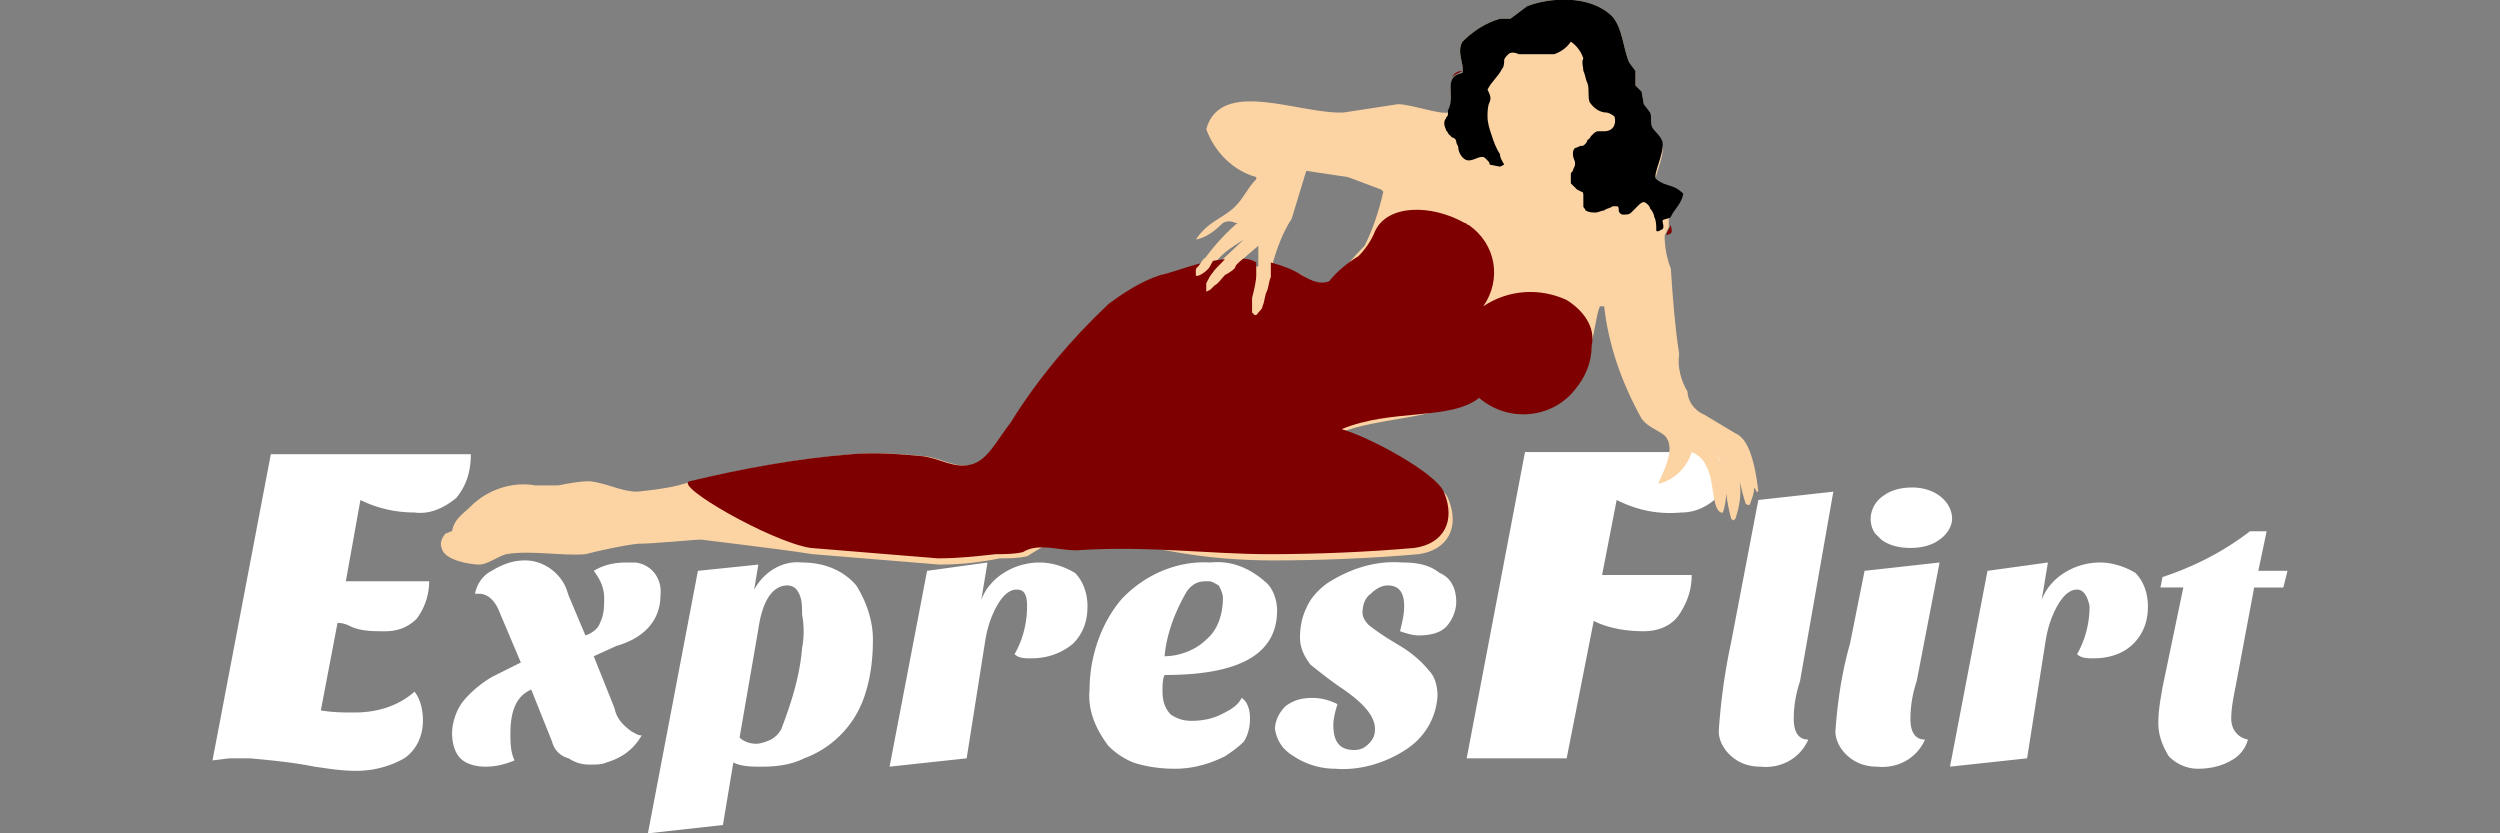
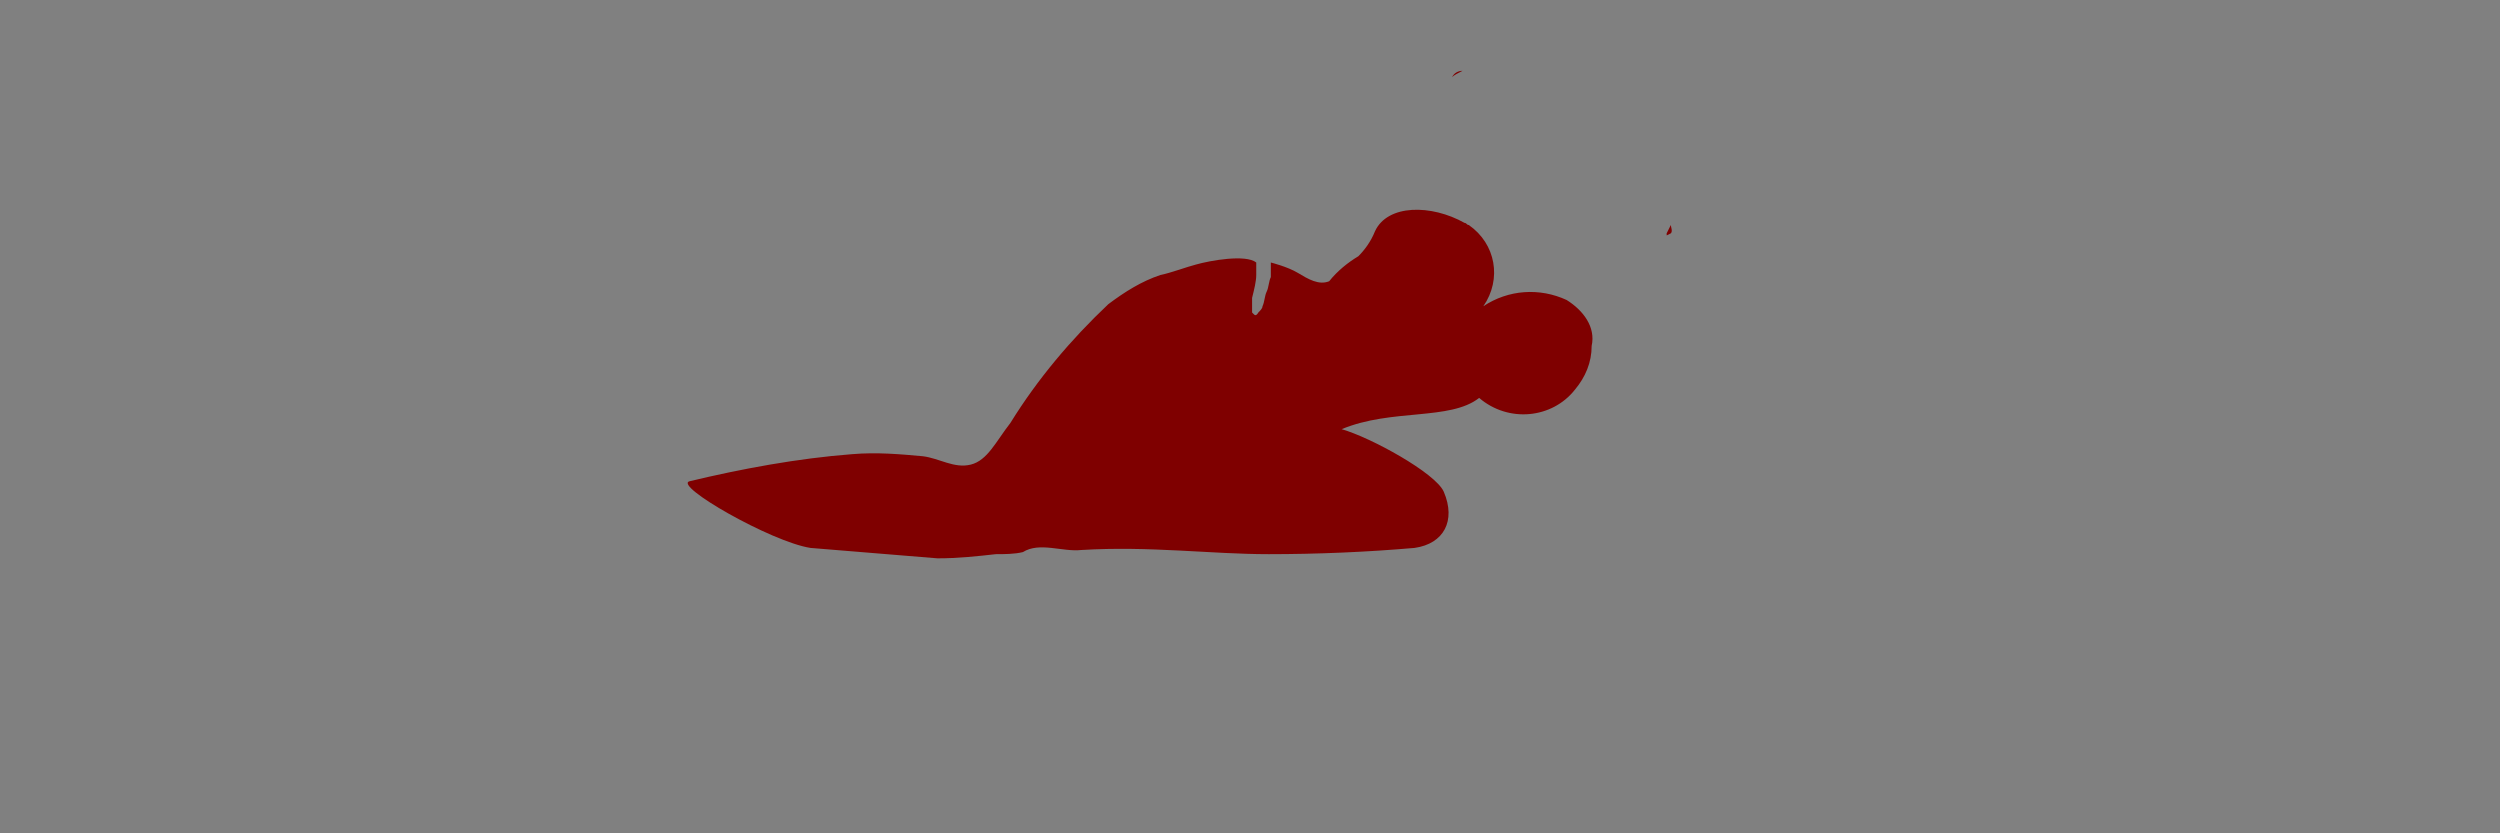
<svg xmlns="http://www.w3.org/2000/svg" xmlns:xlink="http://www.w3.org/1999/xlink" id="Слой_1" width="120" height="40" x="0" y="0" version="1.1" viewBox="0 0 120 40" xml:space="preserve">
  <rect x="0" y="0" width="120" height="40" fill="#808080" stroke="none" />
  <style>.st1{fill:#fcd4a4}</style>
  <g id="Слой_2">
    <g id="Шар_1">
      <defs>
        <path id="SVGID_1_" d="M0 0h120v40H0z" />
      </defs>
      <clipPath id="SVGID_2_">
        <use overflow="visible" xlink:href="#SVGID_1_" />
      </clipPath>
      <g clip-path="url(#SVGID_2_)">
-         <path id="ExpresFlirt_copy_2" fill="#fff" d="M16.9 30.1c.5.2 1 .2 1.6.2.6 0 1.1-.2 1.5-.6a3 3 0 0 0 .6-1.8h-4l.7-3.9c.8.4 1.7.6 2.6.6.7.1 1.4-.2 2-.7.5-.6.7-1.3.7-2.1H13l-2.8 14.7.8-.1h1c1.1.1 2.1.2 3.1.4.7.1 1.3.2 2 .2.8 0 1.6-.2 2.3-.6.6-.4.9-1.1.9-1.8 0-.5-.1-1-.4-1.4-.8.7-1.8 1-2.9 1-.5 0-1 0-1.6-.1l.8-4.2c.3 0 .5.1.7.2zm14.8-1.5c.1-.8-.4-1.5-1.2-1.6h-.4c-.6 0-1.1.1-1.6.4.3.4.5.8.5 1.3 0 .4 0 .8-.2 1.2-.1.3-.4.5-.7.6l-.8-1.9-.1-.3c-.3-.8-1.1-1.4-2-1.4-.6 0-1.1.2-1.6.5-.4.2-.7.6-.8 1.1h.2c.4 0 .7.3.9.7l1.1 2.6-1.4.7c-.5.3-1 .7-1.4 1.2-.3.4-.5 1-.5 1.5 0 .4.1.9.4 1.2.3.3.8.4 1.2.4.5 0 .9-.1 1.4-.3-.2-.4-.2-.9-.2-1.3 0-1.1.3-1.8 1-2.1l1 2.5c.1.4.4.7.8.8.3.2.6.3 1 .3.3 0 .6 0 .8-.1.7-.2 1.3-.6 1.7-1.3-.2 0-.3-.1-.5-.2-.4-.3-.7-.6-.8-1.1l-1-2.5 1.1-.5c1.4-.4 2.1-1.3 2.1-2.4zm6.8-1.6c-.9-.1-1.8.4-2.3 1.3l.2-1.2-2.9.3L31.1 40l3.6-.4.5-3c.4.2.9.2 1.4.2.7 0 1.4-.1 2-.4a4.8 4.8 0 0 0 2.9-3c.3-.9.4-1.8.4-2.7 0-.9-.3-1.8-.8-2.6-.6-.7-1.5-1.1-2.6-1.1zm0 4.1c-.1 1.3-.5 2.6-1 3.9-.1.2-.3.4-.5.5-.2.1-.5.2-.7.2-.3 0-.6-.1-.8-.3l.9-5.2c.2-1.4.7-2.1 1.4-2.1.2 0 .4.1.5.3.2.3.2.7.2 1.1.1.5.1 1.1 0 1.6zM49.9 27c-1.2 0-2.4.7-2.8 1.8l.3-1.8-2.9.4-1.8 9.4 3.7-.4.9-5.7c.1-.6.3-1.2.6-1.7s.6-.7.9-.7c.4 0 .5.3.5.8 0 .8-.2 1.6-.6 2.3.2.2.5.2.8.2.7 0 1.4-.2 2-.7.5-.5.7-1.1.7-1.8 0-.6-.2-1.2-.6-1.6-.5-.3-1.1-.5-1.7-.5zm8.2 0c-1.6-.1-3.2.6-4.3 1.8-1 1.2-1.5 2.8-1.5 4.3-.1 1 .3 1.9.9 2.7.3.3.7.6 1.2.8.6.2 1.3.3 2 .3.8 0 1.6-.2 2.4-.6.3-.2.6-.4.9-.7.2-.3.3-.7.3-1.1 0-.4-.1-.8-.4-1-.2.4-.6.6-1 .8-.4.2-.9.3-1.4.3-.4 0-.7-.1-1-.3-.3-.3-.4-.7-.4-1.1 0-.3 0-.6.1-.8 3.6 0 5.4-1 5.4-3.1 0-.5-.2-1.1-.6-1.4-.8-.7-1.7-1-2.6-.9zm-.2 3.7c-.5.5-1.3.8-2 .8.1-1.1.5-2.1 1-3 .1-.2.3-.4.5-.5.2-.1.4-.1.6-.1.2 0 .3.1.5.2.1.2.2.4.2.6 0 .7-.2 1.5-.8 2zm11.2-3.2c-.5-.4-1.1-.5-1.8-.5-1.3-.1-2.5.3-3.6 1-.4.3-.8.7-1 1.2-.2.4-.3.9-.3 1.4 0 .5.2.9.5 1.3.5.4 1 .8 1.6 1.2 1 .7 1.5 1.3 1.5 1.9 0 .3-.1.5-.3.7-.2.2-.4.3-.7.3-.7 0-1-.4-1-1.2 0-.3.1-.7.2-1-.4-.2-.8-.3-1.2-.3-.5 0-.9.1-1.3.4-.3.3-.5.7-.5 1.1.1.6.4 1 .9 1.3.6.4 1.3.6 2 .6 1.2.1 2.5-.3 3.5-1a3.26 3.26 0 0 0 1.4-2.5c0-.4-.1-.9-.4-1.2-.4-.5-.9-.9-1.4-1.2-.5-.3-1-.6-1.5-1-.2-.2-.3-.4-.3-.6 0-.3.1-.7.4-.9.2-.2.5-.4.8-.4.6 0 .8.4.8 1 0 .4-.1.8-.2 1.2.3.1.6.2.9.2.5 0 1-.1 1.3-.4.3-.3.5-.8.5-1.2 0-.7-.3-1.2-.8-1.4zm11.6-2.9c.7 0 1.3-.3 1.8-.8.5-.6.7-1.4.6-2.1h-9.9l-2.8 14.7h4.8l1.3-6.6.2.1c.7.3 1.5.4 2.2.4.6 0 1.3-.2 1.7-.8.4-.6.6-1.2.6-1.9h-4.3l.7-3.6c1 .5 2 .7 3.1.6zm7.3-1l-3.6.4-1.3 6.8c-.3 1.4-.5 2.8-.6 4.3 0 .4.2.8.5 1.1.4.4.9.6 1.5.6 1 .1 1.9-.4 2.3-1.3-.5 0-.7-.4-.7-1s.1-1.2.3-1.8l1.6-9.1zm5.1 3.4l-3.6.4-.7 3.5c-.4 1.4-.6 2.8-.7 4.2 0 .4.2.8.5 1.1.4.4.9.6 1.5.6 1 .1 1.9-.4 2.3-1.3-.5 0-.7-.4-.7-1s.1-1.2.3-1.8l1.1-5.7zm0-3.2c-.4-.3-.9-.4-1.3-.4-.5 0-1 .1-1.4.4-.6.4-.8 1.2-.4 1.8l.3.3c.4.3.9.4 1.4.4.5 0 1-.1 1.4-.4.3-.2.6-.6.6-1s-.2-.8-.6-1.1zm7.7 3.2c-1.2 0-2.4.7-2.8 1.8l.3-1.8-2.9.4-1.8 9.4 3.7-.4.9-5.7c.1-.6.3-1.2.6-1.7s.6-.7.9-.7.5.3.6.8c0 .8-.2 1.6-.6 2.3.2.2.5.2.8.2.7 0 1.4-.2 1.9-.7.5-.5.7-1.1.7-1.8 0-.6-.2-1.2-.6-1.6-.5-.3-1.1-.5-1.7-.5zm7.6.4l.4-1.9h-.8c-1.3 1-2.7 1.7-4.2 2.2l-.1.5h1.1l-1 4.8c-.1.6-.2 1.1-.2 1.7 0 .6.2 1.1.5 1.6.4.4.9.6 1.4.6.5 0 1.1-.1 1.6-.4.4-.2.7-.6.8-1-.5-.1-.8-.5-.8-1s.1-1 .2-1.5l.9-4.8h1.4l.2-.8h-1.4z" />
-         <path id="Shape_1_copy_2" d="M83.3 20.8l-1.5-.9c-.5-.2-.8-.7-.8-1.1-.3-.5-.5-1.2-.4-1.8-.2-1.3-.3-2.6-.4-4.1-.2-.5-.3-1.1-.3-1.6l.2-.4v-.4c.2-.4.5-.6.6-1.1-.4-.5-.7-.3-1.2-.6-.2-.2.4-1.2.3-1.8-.1-.3-.4-.5-.5-.7s0-.5-.1-.7l-.3-.6-.1-.6-.3-.3v-.7l-.3-.4c-.3-.7-.3-1.6-.8-2.2-1.1-1.1-3.1-.9-4.1-.5l-.8.6H72c-.7.2-1.3.6-1.8 1.1-.3.5.1 1.1 0 1.5-1 .2-.3 1.2-.7 1.9-.4.1-1.8-.4-2.4-.4l-2.6.4c-2.1.1-5.9-1.7-6.6.8.4 1.1 1.3 2 2.4 2.3v.1c-.4.4-.6.9-1 1.3-.6.6-1.3.7-1.9 1.6.5-.1.9-.4 1.3-.8.2-.1.4-.1.6 0h.1c-.7.6-1.4 1.4-1.9 2.2-.3.3-1.2.1-1.7.3-.9.3-1.7.8-2.5 1.4-1.8 1.7-3.4 3.6-4.7 5.7-.7.9-1.1 1.8-1.9 2s-1.5-.3-2.3-.4c-1.1-.1-2.2-.2-3.4-.1-2.6.2-5.3.7-7.8 1.3-.8.3-1.7.4-2.6.5-.8 0-1.4-.4-2.3-.5-.5 0-1 .1-1.5.2h-1.1c-1.1-.2-2.3.2-3.1 1-.4.4-.8.6-.9 1.2-.1 0-.2.1-.3.1-.2.2-.3.5-.2.7.1.6 1.4.8 1.8.8s.9-.4 1.3-.5c1.2-.2 2.7.1 3.8 0 .8-.2 1.7-.4 2.5-.5.8 0 2.7-.2 3.1-.2-.2 0 3.4.4 5.3.7l6.1.5c1 0 1.9-.1 2.9-.3.4 0 .9 0 1.3-.1.8-.5 1.7-1 2.5-1.5 3 1.2 6.2 1.7 9.3 1.7 2.3 0 4.7-.1 7-.3 1.4-.2 2-1.3 1.4-2.7-.4-.9-3.6-2.6-5-3.1v-.1c1.7-.6 3.8-.6 5.5-1.3.4-.1.8-.3 1.1-.5.4-.3.8-.8 1.2-1 .7-.3 1.5 0 2.1-.2l1.1-.5.3-.4c.2-.1.3 0 .5-.2s.3-1.5.5-1.9h.2c.1.9.3 1.8.6 2.7.3.9.7 1.8 1.2 2.7.3.4.7.5 1.1.8.6.6-.1 1.8-.3 2.3h.1c.7-.2 1.3-.8 1.5-1.5 1.3.5.8 2.6 1.4 2.9h.1c.2-.6.2-1.3.1-1.9 0 .7.1 1.5.3 2.2.1.1.1.1.2 0 .2-.6.3-1.2.2-1.8.1.4.2.8.3 1.1.1 0 .1.1.2 0 .1-.3.2-.5.2-.8.1.1.1.2.1.2h.1c-.2-1.8-.6-2.6-1.1-2.8zM58.1 13c.4-.8 1-1.1 1.6-1.5L58.1 13zm2.3-.2c-.5-.1-.7.1-1.1.1h-.2l1.3-1.1v1zm5.1-1c-.5.5-1 1.1-1.5 1.7-.5.2-1.1.1-1.5-.3-.4-.2-1.2-.3-1.4-.6.2-.7.5-1.5.9-2.1l.7-2.3 2 .3 1.6.6.1.1c-.2.9-.5 1.8-.9 2.6zm16.9 9.9c.1.2.1.3.2.5-.1-.1-.1-.3-.2-.5z" class="st1" />
-         <path d="M80.2 10.4c.2-.4.5-.6.6-1.1-.5-.5-.8-.3-1.3-.7-.2-.2.4-1.2.3-1.8-.1-.3-.4-.5-.5-.7s0-.5-.1-.7l-.3-.4-.1-.6-.3-.3v-.7l-.3-.4c-.3-.7-.3-1.6-.8-2.2-1.1-1.1-3.1-.9-4.1-.5l-.8.6H72c-.7.2-1.3.6-1.8 1.1-.3.5.1 1.1 0 1.5-1 .2-.3 1.1-.7 1.8v.2c0 .1-.1.1-.1.2-.1.1-.1.3 0 .5 0 .1.1.1.1.2l.2.2c.1 0 .2.1.2.2s.1.2.1.3c0 .2.2.6.5.6s.6-.3.8-.1.2.2.2.3l.5.1.2-.1c-.1-.2-.2-.3-.2-.5-.2-.3-.3-.6-.4-.9-.1-.3-.2-.6-.2-.9 0-.2 0-.5.1-.7.1-.2 0-.4-.1-.6.2-.4.5-.6.7-1 .1-.1.1-.3.1-.4 0-.1.1-.2.2-.3.1-.1.3-.1.5 0h1.7c.3-.1.6-.3.8-.6.3.2.5.5.6.8-.1.2 0 .4 0 .6.1.2.1.4.2.6.1.3 0 .6.1.9.2.3.5.5.8.5.1 0 .3.1.4.2.1.4-.1.7-.5.7h-.3c-.1 0-.2.1-.3.2-.1.1-.1.2-.2.2 0 .1-.1.2-.1.2-.1.1-.1.1-.2.1s-.2.1-.3.1c-.1.1-.1.2-.1.3 0 .2.1.3.1.4v.1c0 .1-.1.2-.1.3-.1.1-.1.1-.1.2v.4l.3.3.2.1c.1 0 .1.1.1.2v.5c0 .1.1.1.1.2.2.1.3.1.5.1.1 0 .3-.1.4-.1.1-.1.3-.1.4-.2h.2c.1 0 .1.1.1.2s.1.2.2.2c.2 0 .3 0 .4-.1l.3-.3c.1-.1.2-.2.3-.2s.3.2.3.3c.1.1.2.3.2.4.1.2.1.4.1.6 0 .1 0 .1.1.1l.2-.1c.1-.1 0-.3 0-.4s.4-.1.4-.2z" />
        <path fill="#7f0000" d="M75.2 14.4c-1.3-.6-2.8-.5-4 .3.9-1.3.6-3-.7-3.9-.1 0-.1-.1-.2-.1-1.6-.9-3.7-.9-4.3.4-.2.5-.5.9-.8 1.2-.5.3-1 .7-1.4 1.2-.5.2-1-.1-1.5-.4s-1.3-.5-1.3-.5v.7c-.1.2-.1.5-.2.7-.1.2-.1.5-.2.7 0 .1-.1.2-.2.3 0 0-.1.2-.2.1l-.1-.1v-.7c.1-.4.2-.8.2-1.1v-.6c-.5-.4-2.2-.1-2.9.1-.4.1-1.2.4-1.7.5-.9.3-1.7.8-2.5 1.4-1.8 1.7-3.4 3.6-4.7 5.7-.7.9-1.1 1.8-1.9 2s-1.5-.3-2.3-.4c-1.1-.1-2.2-.2-3.4-.1-2.6.2-5.3.7-7.8 1.3-.8.2 3.9 2.9 5.8 3.2l6.1.5c1 0 1.9-.1 2.8-.2.4 0 .9 0 1.3-.1.8-.5 1.9 0 2.8-.1 3.3-.2 6.2.2 9 .2 2.3 0 4.7-.1 7-.3 1.4-.2 2-1.3 1.4-2.7-.4-.9-3.5-2.6-4.9-3 2.4-1 5.2-.4 6.6-1.5 1.4 1.2 3.5 1 4.6-.4.5-.6.8-1.3.8-2.1.2-.9-.4-1.7-1.2-2.2zM69.7 3.7c.1-.2.3-.3.5-.3-.2.1-.4.2-.5.3zm10.5 6.7v.4l-.2.4v.1l.2-.1c.1-.1 0-.3 0-.4v-.4z" />
-         <path d="M59.8 12.3c-.1.1-.5.4-.5.5s-.3.3-.5.4c-.2.2-.3.4-.5.5l-.2.2-.2.1v-.4c.1-.2.2-.4.3-.5.2-.3.5-.5.7-.8.2-.1.5-.1.9 0zm-1.8.6c-.1.1-.2.2-.4.3 0 0-.2.1-.2 0V13c0-.1 0-.1.1-.2s.2-.3.3-.4l.6-.1c-.1 0-.3.5-.4.6z" class="st1" />
      </g>
    </g>
  </g>
</svg>